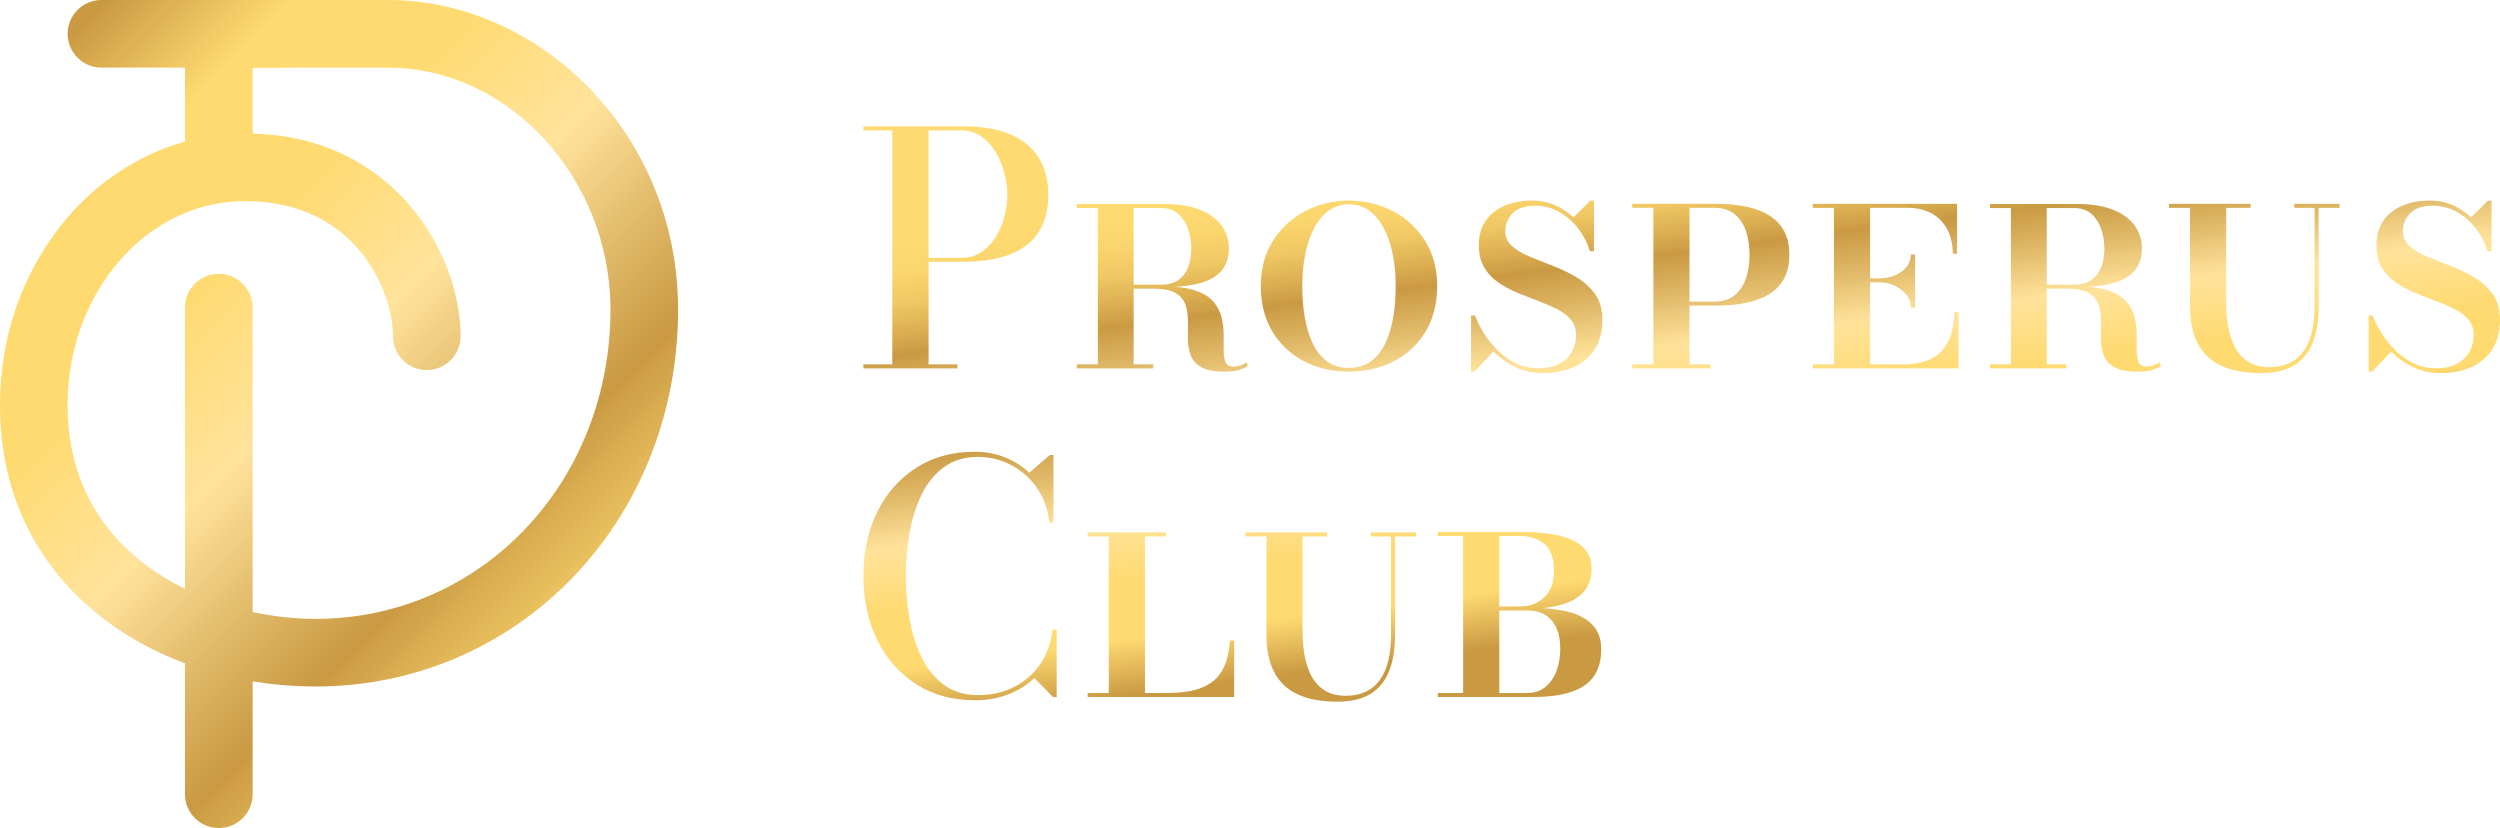
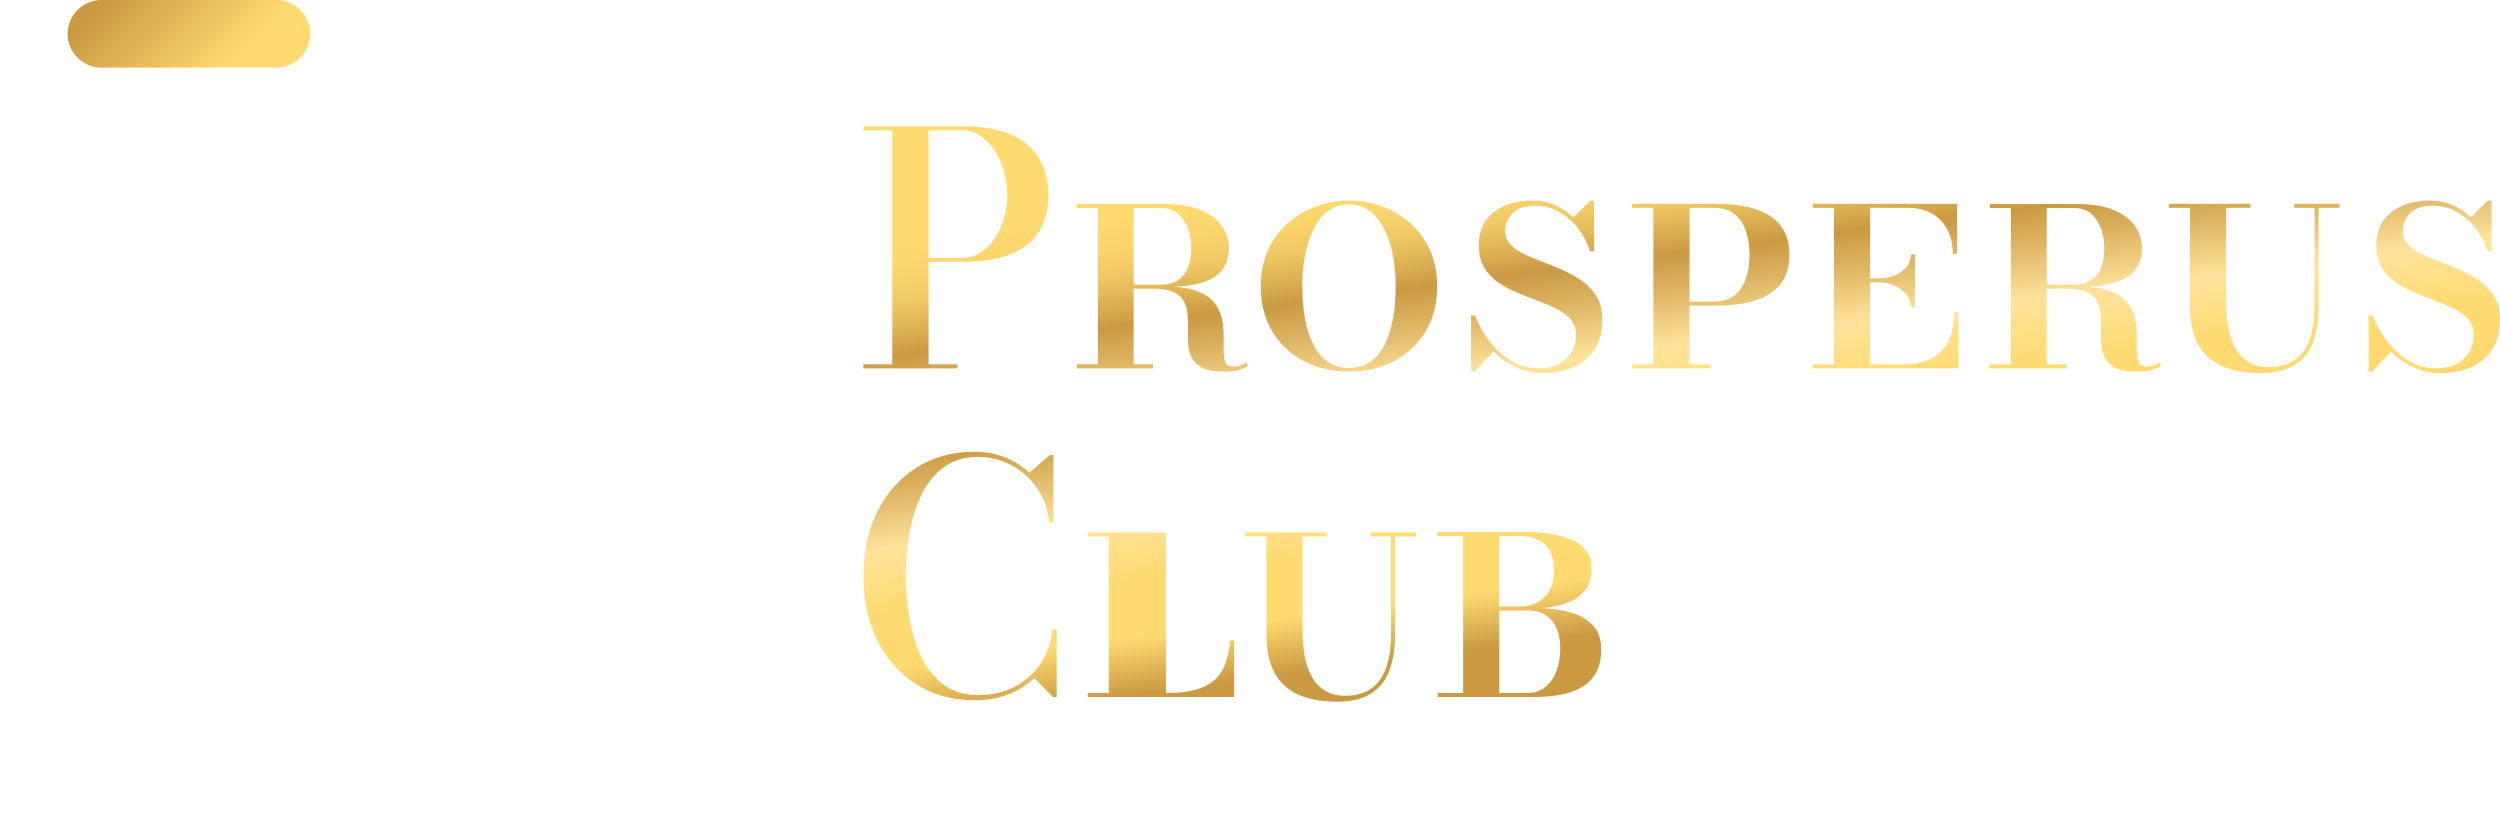
<svg xmlns="http://www.w3.org/2000/svg" width="335" height="111" viewBox="0 0 335 111" fill="none">
  <g clip-path="url(#clip0_2016_92)">
-     <path d="M42.247 91.993C21.252 91.993 0 79.048 0 54.306C0 46.025 2.421 38.234 7.002 31.772C9.429 28.339 12.361 25.449 15.71 23.191C18.549 21.269 21.59 19.858 24.788 18.974V0.002H52.048C62.014 0.002 71.921 4.408 79.233 12.09C86.734 19.969 90.863 30.399 90.863 41.462C90.863 69.799 69.508 91.993 42.245 91.993H42.247ZM29.88 27.157C26.64 27.614 23.585 28.806 20.783 30.701C18.34 32.35 16.193 34.471 14.398 37.011C10.906 41.937 9.06 47.916 9.06 54.308C9.06 75.309 28.906 82.932 42.245 82.932C64.425 82.932 81.801 64.717 81.801 41.464C81.801 23.903 68.176 9.069 52.048 9.069H33.851V17.902C44.752 18.202 51.374 23.344 55.036 27.679C59.222 32.631 61.72 39.126 61.72 45.053C61.72 47.554 59.691 49.585 57.188 49.585C54.684 49.585 52.656 47.556 52.656 45.053C52.656 39.146 47.811 26.952 32.842 26.952C31.886 26.952 30.936 27.017 30.017 27.141C29.97 27.147 29.924 27.155 29.878 27.161L29.88 27.157Z" fill="url(#paint0_linear_2016_92)" />
-     <path d="M29.32 110.958C26.819 110.958 24.788 108.93 24.788 106.426V41.226C24.788 38.725 26.817 36.694 29.32 36.694C31.824 36.694 33.853 38.723 33.853 41.226V106.426C33.853 108.93 31.824 110.958 29.32 110.958Z" fill="url(#paint1_linear_2016_92)" />
    <path d="M37.036 9.062H13.595C11.093 9.062 9.062 7.034 9.062 4.53C9.062 2.027 11.091 0 13.595 0H37.036C39.538 0 41.567 2.029 41.567 4.532C41.567 7.036 39.538 9.064 37.036 9.064V9.062Z" fill="url(#paint2_linear_2016_92)" />
    <path d="M130.613 93.832C127.614 93.832 124.994 93.111 122.754 91.67C120.512 90.23 118.775 88.253 117.543 85.746C116.312 83.238 115.694 80.384 115.694 77.184C115.694 73.984 116.31 71.112 117.543 68.611C118.775 66.109 120.512 64.139 122.754 62.698C124.996 61.257 127.614 60.537 130.613 60.537C132.039 60.537 133.38 60.782 134.634 61.271C135.887 61.762 136.982 62.453 137.92 63.346L140.687 60.967H141.162V70.006H140.601C140.428 68.261 139.884 66.729 138.968 65.411C138.053 64.093 136.904 63.065 135.519 62.33C134.134 61.595 132.643 61.227 131.043 61.227C129.256 61.227 127.739 61.684 126.491 62.6C125.243 63.515 124.249 64.737 123.506 66.264C122.764 67.792 122.222 69.504 121.884 71.4C121.546 73.296 121.377 75.224 121.377 77.184C121.377 79.144 121.546 81.073 121.884 82.968C122.222 84.864 122.764 86.577 123.506 88.104C124.249 89.632 125.243 90.853 126.491 91.769C127.737 92.685 129.254 93.142 131.043 93.142C132.498 93.142 133.814 92.91 134.99 92.449C136.165 91.988 137.183 91.355 138.049 90.547C138.914 89.74 139.598 88.807 140.104 87.748C140.609 86.689 140.925 85.56 141.055 84.365H141.597V93.403H141.122L138.592 90.851C137.64 91.775 136.485 92.502 135.123 93.035C133.76 93.568 132.257 93.836 130.615 93.836L130.613 93.832Z" fill="url(#paint3_linear_2016_92)" />
-     <path d="M145.747 93.399V92.858H148.578V71.885H145.747V71.344H156.234V71.885H153.422V92.858H156.427C158.041 92.858 159.377 92.693 160.438 92.361C161.497 92.028 162.334 91.55 162.946 90.924C163.557 90.298 164.004 89.555 164.286 88.696C164.568 87.838 164.743 86.882 164.815 85.832H165.377V93.399H145.745H145.747Z" fill="url(#paint4_linear_2016_92)" />
+     <path d="M145.747 93.399V92.858H148.578V71.885H145.747V71.344H156.234V71.885V92.858H156.427C158.041 92.858 159.377 92.693 160.438 92.361C161.497 92.028 162.334 91.55 162.946 90.924C163.557 90.298 164.004 89.555 164.286 88.696C164.568 87.838 164.743 86.882 164.815 85.832H165.377V93.399H145.745H145.747Z" fill="url(#paint4_linear_2016_92)" />
    <path d="M166.892 71.885V71.344H177.812V71.885H166.892ZM179.195 94.027C177.075 94.027 175.314 93.703 173.908 93.055C172.503 92.407 171.45 91.415 170.75 90.082C170.052 88.75 169.702 87.074 169.702 85.055V71.348H174.546V84.689C174.546 85.755 174.636 86.8 174.815 87.824C174.997 88.849 175.298 89.763 175.723 90.57C176.148 91.376 176.735 92.022 177.486 92.505C178.235 92.989 179.172 93.23 180.297 93.23C181.638 93.23 182.759 92.928 183.66 92.322C184.562 91.717 185.242 90.805 185.703 89.587C186.164 88.37 186.395 86.86 186.395 85.057V71.35H186.937V85.057C186.937 86.959 186.673 88.581 186.148 89.921C185.621 91.262 184.789 92.282 183.65 92.981C182.511 93.679 181.026 94.029 179.197 94.029L179.195 94.027ZM183.67 71.885V71.344H189.746V71.885H183.67Z" fill="url(#paint5_linear_2016_92)" />
    <path d="M200.405 81.616V81.27H203.691C204.973 81.27 206.052 80.863 206.923 80.048C207.795 79.233 208.231 78.042 208.231 76.47C208.231 74.769 207.795 73.57 206.923 72.87C206.052 72.171 204.973 71.821 203.691 71.821H192.665V71.28H203.995C206.994 71.28 209.288 71.672 210.882 72.457C212.474 73.244 213.271 74.514 213.271 76.273C213.271 78.032 212.528 79.38 211.043 80.274C209.558 81.167 207.209 81.614 203.995 81.614H200.407L200.405 81.616ZM192.665 93.399V92.858H204.708C205.629 92.858 206.418 92.59 207.074 92.057C207.73 91.524 208.227 90.811 208.566 89.916C208.904 89.022 209.075 88.028 209.075 86.931C209.075 85.289 208.692 84.023 207.928 83.137C207.163 82.25 206.09 81.807 204.706 81.807H200.403V81.461H205.44C207.227 81.461 208.809 81.638 210.186 81.99C211.562 82.344 212.637 82.928 213.408 83.741C214.178 84.556 214.565 85.641 214.565 86.995C214.565 88.453 214.241 89.652 213.591 90.596C212.943 91.54 211.941 92.242 210.586 92.705C209.232 93.166 207.515 93.397 205.44 93.397H192.663L192.665 93.399ZM196.06 93.399V71.28H200.904V93.399H196.06Z" fill="url(#paint6_linear_2016_92)" />
    <path d="M129.034 16.933C131.687 16.933 133.852 17.312 135.533 18.069C137.211 18.825 138.455 19.892 139.262 21.268C140.069 22.645 140.474 24.271 140.474 26.145C140.474 28.018 140.069 29.622 139.262 30.955C138.455 32.289 137.211 33.307 135.533 34.014C133.852 34.72 131.687 35.072 129.034 35.072H124.43V48.824H128.3V49.365H115.695V48.824H119.566V17.475H115.695V16.933H129.036H129.034ZM124.428 34.555H128.795C129.803 34.555 130.695 34.303 131.466 33.798C132.236 33.293 132.882 32.627 133.4 31.798C133.919 30.969 134.311 30.061 134.579 29.073C134.845 28.087 134.979 27.109 134.979 26.143C134.979 25.177 134.847 24.187 134.579 23.17C134.311 22.154 133.919 21.214 133.4 20.349C132.88 19.483 132.236 18.789 131.466 18.262C130.695 17.736 129.803 17.473 128.795 17.473H124.428V34.553V34.555Z" fill="url(#paint7_linear_2016_92)" />
    <path d="M150.244 38.469V38.145H155.541C156.536 38.145 157.333 37.928 157.93 37.497C158.528 37.065 158.961 36.481 159.228 35.746C159.494 35.012 159.629 34.205 159.629 33.325C159.629 32.446 159.496 31.593 159.228 30.764C158.961 29.934 158.528 29.246 157.93 28.699C157.333 28.151 156.536 27.878 155.541 27.878H144.297V27.336H155.994C157.912 27.336 159.514 27.596 160.806 28.115C162.096 28.634 163.062 29.345 163.704 30.244C164.346 31.146 164.666 32.172 164.666 33.325C164.666 35.054 163.974 36.346 162.591 37.196C161.207 38.047 158.959 38.471 155.845 38.471H150.244V38.469ZM144.297 49.365V48.824H154.525V49.365H144.297ZM147.109 49.365V27.332H151.909V49.365H147.109ZM164.083 49.798C162.684 49.798 161.639 49.597 160.947 49.192C160.255 48.79 159.786 48.256 159.542 47.592C159.297 46.93 159.174 46.206 159.174 45.419C159.174 44.632 159.178 43.847 159.184 43.062C159.192 42.277 159.087 41.553 158.87 40.889C158.655 40.226 158.218 39.693 157.562 39.288C156.906 38.886 155.894 38.683 154.523 38.683H150.242V38.401H156.101C157.86 38.401 159.265 38.592 160.317 38.975C161.37 39.357 162.155 39.868 162.674 40.51C163.193 41.152 163.539 41.855 163.712 42.617C163.885 43.382 163.972 44.145 163.972 44.91V47.007C163.972 47.641 164.058 48.154 164.231 48.542C164.405 48.931 164.757 49.126 165.29 49.126C165.622 49.126 165.928 49.075 166.21 48.975C166.492 48.874 166.769 48.729 167.043 48.542L167.216 49.061C166.87 49.263 166.473 49.436 166.027 49.581C165.58 49.725 164.932 49.798 164.081 49.798H164.083Z" fill="url(#paint8_linear_2016_92)" />
    <path d="M180.752 49.798C178.519 49.798 176.51 49.333 174.731 48.403C172.95 47.473 171.541 46.151 170.505 44.437C169.466 42.722 168.947 40.689 168.947 38.339C168.947 35.988 169.494 33.957 170.591 32.241C171.686 30.526 173.131 29.204 174.926 28.274C176.721 27.344 178.663 26.879 180.752 26.879C182.841 26.879 184.806 27.344 186.601 28.274C188.396 29.204 189.841 30.526 190.936 32.241C192.031 33.955 192.58 35.988 192.58 38.339C192.58 40.689 192.061 42.72 191.022 44.437C189.984 46.151 188.571 47.473 186.784 48.403C184.997 49.333 182.986 49.798 180.752 49.798ZM180.752 49.301C181.877 49.301 182.835 49.023 183.628 48.468C184.421 47.912 185.065 47.137 185.564 46.143C186.061 45.149 186.43 43.988 186.667 42.661C186.905 41.335 187.023 39.894 187.023 38.337C187.023 36.779 186.887 35.338 186.613 34.012C186.339 32.685 185.935 31.526 185.401 30.53C184.868 29.536 184.212 28.761 183.433 28.206C182.654 27.65 181.761 27.372 180.752 27.372C179.744 27.372 178.851 27.65 178.072 28.206C177.293 28.761 176.641 29.536 176.116 30.53C175.588 31.524 175.19 32.685 174.916 34.012C174.642 35.338 174.506 36.779 174.506 38.337C174.506 39.894 174.624 41.335 174.862 42.661C175.099 43.988 175.468 45.147 175.965 46.143C176.462 47.137 177.104 47.912 177.889 48.468C178.673 49.023 179.629 49.301 180.752 49.301Z" fill="url(#paint9_linear_2016_92)" />
    <path d="M206.806 49.993C205.466 49.993 204.263 49.747 203.196 49.258C202.129 48.769 201.199 48.141 200.407 47.377C199.614 46.612 198.943 45.776 198.396 44.869C197.849 43.961 197.422 43.096 197.12 42.275H197.661C197.935 43.025 198.324 43.806 198.829 44.621C199.334 45.436 199.946 46.203 200.666 46.924C201.387 47.644 202.204 48.228 203.119 48.675C204.035 49.121 205.039 49.345 206.136 49.345C207.303 49.345 208.257 49.135 209 48.717C209.743 48.298 210.294 47.755 210.654 47.085C211.015 46.414 211.196 45.698 211.196 44.933C211.196 44.098 210.96 43.398 210.493 42.836C210.024 42.275 209.4 41.798 208.624 41.409C207.845 41.021 206.992 40.653 206.062 40.306C205.132 39.96 204.206 39.596 203.284 39.214C202.361 38.831 201.507 38.366 200.723 37.819C199.938 37.272 199.314 36.597 198.853 35.796C198.392 34.995 198.161 34.013 198.161 32.846C198.161 31.564 198.462 30.481 199.068 29.602C199.674 28.722 200.517 28.048 201.598 27.579C202.679 27.11 203.912 26.877 205.295 26.877C206.678 26.877 207.933 27.195 209.056 27.829C210.181 28.463 211.135 29.292 211.92 30.314C212.705 31.339 213.265 32.456 213.597 33.665H213.055C212.723 32.57 212.204 31.56 211.5 30.638C210.793 29.717 209.946 28.974 208.96 28.413C207.972 27.851 206.887 27.569 205.706 27.569C204.307 27.569 203.29 27.915 202.657 28.608C202.023 29.3 201.705 30.085 201.705 30.964C201.705 31.785 202.019 32.468 202.644 33.007C203.272 33.548 204.079 34.019 205.066 34.424C206.052 34.828 207.102 35.245 208.211 35.678C209.32 36.11 210.371 36.626 211.357 37.223C212.343 37.821 213.152 38.568 213.778 39.461C214.404 40.355 214.718 41.486 214.718 42.856C214.718 44.442 214.371 45.764 213.679 46.823C212.987 47.882 212.043 48.675 210.847 49.202C209.65 49.727 208.304 49.991 206.804 49.991L206.806 49.993ZM197.12 49.797V42.273C197.509 43.038 197.855 43.671 198.159 44.175C198.46 44.68 198.774 45.145 199.098 45.569C199.422 45.994 199.801 46.467 200.233 46.986L197.595 49.797H197.12ZM213.595 33.669C213.293 32.963 213.001 32.383 212.719 31.928C212.437 31.474 212.131 31.053 211.799 30.665C211.467 30.276 211.079 29.829 210.632 29.324L213.118 26.881H213.593V33.671L213.595 33.669Z" fill="url(#paint10_linear_2016_92)" />
    <path d="M225.205 40.955V40.413H229.681C230.806 40.413 231.717 40.136 232.416 39.58C233.114 39.025 233.627 38.276 233.951 37.332C234.275 36.388 234.438 35.326 234.438 34.142C234.438 32.959 234.275 31.894 233.951 30.942C233.627 29.991 233.116 29.238 232.416 28.682C231.717 28.127 230.806 27.849 229.681 27.849H218.719V27.308H229.832C232.007 27.308 233.833 27.553 235.302 28.042C236.773 28.534 237.886 29.278 238.643 30.28C239.399 31.283 239.778 32.569 239.778 34.14C239.778 35.712 239.399 36.998 238.643 38C237.886 39.003 236.773 39.745 235.302 40.228C233.831 40.711 232.007 40.953 229.832 40.953H225.205V40.955ZM218.719 49.365V48.824H229.206V49.365H218.719ZM221.552 49.365V27.312H226.396V49.365H221.552Z" fill="url(#paint11_linear_2016_92)" />
    <path d="M261.897 41.798H262.438V49.365H242.915V48.824H245.747V27.851H242.915V27.31H262.245V34.011H261.684C261.642 32.526 261.33 31.331 260.754 30.423C260.176 29.515 259.45 28.859 258.57 28.455C257.691 28.052 256.769 27.849 255.803 27.849H250.593V48.822H255.133C256.387 48.822 257.516 48.608 258.516 48.184C259.518 47.759 260.317 47.034 260.917 46.01C261.515 44.988 261.843 43.581 261.901 41.794L261.897 41.798ZM256.059 41.214C256.031 40.465 255.789 39.842 255.334 39.345C254.879 38.847 254.344 38.473 253.724 38.22C253.104 37.968 252.507 37.841 251.929 37.841H249.55V37.3H251.929C252.505 37.3 253.104 37.191 253.724 36.976C254.344 36.761 254.881 36.414 255.334 35.937C255.789 35.462 256.029 34.849 256.059 34.1H256.62V41.214H256.059Z" fill="url(#paint12_linear_2016_92)" />
    <path d="M272.6 38.469V38.145H277.897C278.891 38.145 279.688 37.928 280.286 37.497C280.883 37.065 281.316 36.481 281.584 35.746C281.849 35.012 281.984 34.205 281.984 33.325C281.984 32.446 281.851 31.593 281.584 30.764C281.316 29.934 280.883 29.246 280.286 28.699C279.688 28.151 278.891 27.878 277.897 27.878H266.653V27.336H278.349C280.267 27.336 281.869 27.596 283.161 28.115C284.451 28.634 285.417 29.345 286.059 30.244C286.701 31.146 287.021 32.172 287.021 33.325C287.021 35.054 286.329 36.346 284.947 37.196C283.562 38.047 281.314 38.471 278.201 38.471H272.6V38.469ZM266.655 49.365V48.824H276.882V49.365H266.655ZM269.464 49.365V27.332H274.264V49.365H269.464ZM286.438 49.798C285.039 49.798 283.995 49.597 283.302 49.192C282.61 48.79 282.141 48.256 281.898 47.592C281.652 46.93 281.529 46.206 281.529 45.419C281.529 44.632 281.533 43.847 281.539 43.062C281.547 42.277 281.443 41.553 281.225 40.889C281.01 40.226 280.573 39.693 279.917 39.288C279.261 38.886 278.249 38.683 276.878 38.683H272.598V38.401H278.456C280.215 38.401 281.62 38.592 282.672 38.975C283.725 39.357 284.51 39.868 285.029 40.51C285.548 41.152 285.894 41.855 286.067 42.617C286.241 43.382 286.327 44.145 286.327 44.91V47.007C286.327 47.641 286.414 48.154 286.587 48.542C286.76 48.931 287.112 49.126 287.645 49.126C287.977 49.126 288.283 49.075 288.565 48.975C288.847 48.874 289.125 48.729 289.398 48.542L289.571 49.061C289.225 49.263 288.829 49.436 288.382 49.581C287.935 49.725 287.287 49.798 286.436 49.798H286.438Z" fill="url(#paint13_linear_2016_92)" />
    <path d="M290.654 27.853V27.312H301.574V27.853H290.654ZM302.957 49.993C300.837 49.993 299.076 49.669 297.67 49.021C296.265 48.373 295.212 47.381 294.512 46.048C293.814 44.716 293.463 43.04 293.463 41.021V27.314H298.308V40.655C298.308 41.721 298.398 42.766 298.577 43.79C298.758 44.815 299.06 45.728 299.485 46.535C299.91 47.342 300.497 47.988 301.248 48.471C301.997 48.954 302.934 49.196 304.059 49.196C305.4 49.196 306.521 48.894 307.422 48.288C308.324 47.682 309.004 46.771 309.465 45.553C309.926 44.336 310.157 42.826 310.157 41.023V27.316H310.699V41.023C310.699 42.925 310.435 44.547 309.91 45.887C309.383 47.228 308.551 48.248 307.412 48.946C306.273 49.645 304.788 49.995 302.959 49.995L302.957 49.993ZM307.432 27.853V27.312H313.508V27.853H307.432Z" fill="url(#paint14_linear_2016_92)" />
    <path d="M327.087 49.993C325.746 49.993 324.543 49.747 323.476 49.258C322.41 48.769 321.48 48.141 320.687 47.377C319.894 46.612 319.224 45.776 318.676 44.869C318.129 43.961 317.702 43.096 317.4 42.275H317.942C318.215 43.025 318.604 43.806 319.109 44.621C319.614 45.436 320.226 46.203 320.946 46.924C321.667 47.644 322.484 48.228 323.4 48.675C324.315 49.121 325.32 49.345 326.416 49.345C327.584 49.345 328.538 49.135 329.28 48.717C330.023 48.298 330.574 47.755 330.935 47.085C331.295 46.414 331.476 45.698 331.476 44.933C331.476 44.098 331.24 43.398 330.774 42.836C330.305 42.275 329.681 41.798 328.904 41.409C328.125 41.021 327.272 40.653 326.342 40.306C325.412 39.96 324.486 39.596 323.565 39.214C322.641 38.831 321.788 38.366 321.003 37.819C320.218 37.272 319.594 36.597 319.133 35.796C318.672 34.995 318.441 34.013 318.441 32.846C318.441 31.564 318.743 30.481 319.348 29.602C319.954 28.722 320.797 28.048 321.878 27.579C322.959 27.11 324.193 26.877 325.575 26.877C326.958 26.877 328.214 27.195 329.337 27.829C330.462 28.463 331.416 29.292 332.2 30.314C332.985 31.339 333.545 32.456 333.877 33.665H333.336C333.003 32.57 332.484 31.56 331.78 30.638C331.073 29.717 330.226 28.974 329.24 28.413C328.252 27.851 327.167 27.569 325.986 27.569C324.587 27.569 323.571 27.915 322.937 28.608C322.303 29.3 321.985 30.085 321.985 30.964C321.985 31.785 322.299 32.468 322.925 33.007C323.553 33.548 324.36 34.019 325.346 34.424C326.332 34.828 327.382 35.245 328.491 35.678C329.6 36.11 330.651 36.626 331.637 37.223C332.623 37.821 333.432 38.568 334.058 39.461C334.684 40.355 334.998 41.486 334.998 42.856C334.998 44.442 334.652 45.764 333.959 46.823C333.267 47.882 332.323 48.675 331.128 49.202C329.93 49.727 328.584 49.991 327.085 49.991L327.087 49.993ZM317.4 49.797V42.273C317.789 43.038 318.135 43.671 318.439 44.175C318.741 44.68 319.055 45.145 319.379 45.569C319.703 45.994 320.081 46.467 320.514 46.986L317.875 49.797H317.4ZM333.875 33.669C333.573 32.963 333.281 32.383 332.999 31.928C332.718 31.474 332.412 31.053 332.08 30.665C331.748 30.276 331.359 29.829 330.912 29.324L333.398 26.881H333.873V33.671L333.875 33.669Z" fill="url(#paint15_linear_2016_92)" />
  </g>
  <defs>
    <linearGradient id="paint0_linear_2016_92" x1="-5.102" y1="-3.928" x2="91.529" y2="92.703" gradientUnits="userSpaceOnUse">
      <stop offset="0.12" stop-color="#CA9A43" />
      <stop offset="0.25" stop-color="#FFDA71" />
      <stop offset="0.38" stop-color="#FFDA71" />
      <stop offset="0.53" stop-color="#FFE39B" />
      <stop offset="0.65" stop-color="#DFB766" />
      <stop offset="0.74" stop-color="#CA9A43" />
      <stop offset="0.8" stop-color="#DEB254" />
      <stop offset="0.86" stop-color="#F0C864" />
      <stop offset="0.93" stop-color="#FBD56D" />
      <stop offset="0.99" stop-color="#FFDA71" />
    </linearGradient>
    <linearGradient id="paint1_linear_2016_92" x1="-26.768" y1="17.736" x2="69.863" y2="114.367" gradientUnits="userSpaceOnUse">
      <stop offset="0.12" stop-color="#CA9A43" />
      <stop offset="0.25" stop-color="#FFDA71" />
      <stop offset="0.38" stop-color="#FFDA71" />
      <stop offset="0.53" stop-color="#FFE39B" />
      <stop offset="0.65" stop-color="#DFB766" />
      <stop offset="0.74" stop-color="#CA9A43" />
      <stop offset="0.8" stop-color="#DEB254" />
      <stop offset="0.86" stop-color="#F0C864" />
      <stop offset="0.93" stop-color="#FBD56D" />
      <stop offset="0.99" stop-color="#FFDA71" />
    </linearGradient>
    <linearGradient id="paint2_linear_2016_92" x1="5.877" y1="-14.909" x2="102.508" y2="81.722" gradientUnits="userSpaceOnUse">
      <stop offset="0.12" stop-color="#CA9A43" />
      <stop offset="0.25" stop-color="#FFDA71" />
      <stop offset="0.38" stop-color="#FFDA71" />
      <stop offset="0.53" stop-color="#FFE39B" />
      <stop offset="0.65" stop-color="#DFB766" />
      <stop offset="0.74" stop-color="#CA9A43" />
      <stop offset="0.8" stop-color="#DEB254" />
      <stop offset="0.86" stop-color="#F0C864" />
      <stop offset="0.93" stop-color="#FBD56D" />
      <stop offset="0.99" stop-color="#FFDA71" />
    </linearGradient>
    <linearGradient id="paint3_linear_2016_92" x1="132.71" y1="102.588" x2="125.215" y2="45.256" gradientUnits="userSpaceOnUse">
      <stop offset="0.12" stop-color="#CA9A43" />
      <stop offset="0.25" stop-color="#FFDA71" />
      <stop offset="0.38" stop-color="#FFDA71" />
      <stop offset="0.53" stop-color="#FFE39B" />
      <stop offset="0.65" stop-color="#DFB766" />
      <stop offset="0.74" stop-color="#CA9A43" />
      <stop offset="0.8" stop-color="#DEB254" />
      <stop offset="0.86" stop-color="#F0C864" />
      <stop offset="0.93" stop-color="#FBD56D" />
      <stop offset="0.99" stop-color="#FFDA71" />
    </linearGradient>
    <linearGradient id="paint4_linear_2016_92" x1="156.846" y1="99.433" x2="149.351" y2="42.102" gradientUnits="userSpaceOnUse">
      <stop offset="0.12" stop-color="#CA9A43" />
      <stop offset="0.25" stop-color="#FFDA71" />
      <stop offset="0.38" stop-color="#FFDA71" />
      <stop offset="0.53" stop-color="#FFE39B" />
      <stop offset="0.65" stop-color="#DFB766" />
      <stop offset="0.74" stop-color="#CA9A43" />
      <stop offset="0.8" stop-color="#DEB254" />
      <stop offset="0.86" stop-color="#F0C864" />
      <stop offset="0.93" stop-color="#FBD56D" />
      <stop offset="0.99" stop-color="#FFDA71" />
    </linearGradient>
    <linearGradient id="paint5_linear_2016_92" x1="181.533" y1="96.207" x2="174.039" y2="38.874" gradientUnits="userSpaceOnUse">
      <stop offset="0.12" stop-color="#CA9A43" />
      <stop offset="0.25" stop-color="#FFDA71" />
      <stop offset="0.38" stop-color="#FFDA71" />
      <stop offset="0.53" stop-color="#FFE39B" />
      <stop offset="0.65" stop-color="#DFB766" />
      <stop offset="0.74" stop-color="#CA9A43" />
      <stop offset="0.8" stop-color="#DEB254" />
      <stop offset="0.86" stop-color="#F0C864" />
      <stop offset="0.93" stop-color="#FBD56D" />
      <stop offset="0.99" stop-color="#FFDA71" />
    </linearGradient>
    <linearGradient id="paint6_linear_2016_92" x1="204.092" y1="93.256" x2="196.597" y2="35.926" gradientUnits="userSpaceOnUse">
      <stop offset="0.12" stop-color="#CA9A43" />
      <stop offset="0.25" stop-color="#FFDA71" />
      <stop offset="0.38" stop-color="#FFDA71" />
      <stop offset="0.53" stop-color="#FFE39B" />
      <stop offset="0.65" stop-color="#DFB766" />
      <stop offset="0.74" stop-color="#CA9A43" />
      <stop offset="0.8" stop-color="#DEB254" />
      <stop offset="0.86" stop-color="#F0C864" />
      <stop offset="0.93" stop-color="#FBD56D" />
      <stop offset="0.99" stop-color="#FFDA71" />
    </linearGradient>
    <linearGradient id="paint7_linear_2016_92" x1="134.822" y1="88.915" x2="127.328" y2="31.585" gradientUnits="userSpaceOnUse">
      <stop offset="0.12" stop-color="#CA9A43" />
      <stop offset="0.25" stop-color="#FFDA71" />
      <stop offset="0.38" stop-color="#FFDA71" />
      <stop offset="0.53" stop-color="#FFE39B" />
      <stop offset="0.65" stop-color="#DFB766" />
      <stop offset="0.74" stop-color="#CA9A43" />
      <stop offset="0.8" stop-color="#DEB254" />
      <stop offset="0.86" stop-color="#F0C864" />
      <stop offset="0.93" stop-color="#FBD56D" />
      <stop offset="0.99" stop-color="#FFDA71" />
    </linearGradient>
    <linearGradient id="paint8_linear_2016_92" x1="160.508" y1="85.558" x2="153.014" y2="28.228" gradientUnits="userSpaceOnUse">
      <stop offset="0.12" stop-color="#CA9A43" />
      <stop offset="0.25" stop-color="#FFDA71" />
      <stop offset="0.38" stop-color="#FFDA71" />
      <stop offset="0.53" stop-color="#FFE39B" />
      <stop offset="0.65" stop-color="#DFB766" />
      <stop offset="0.74" stop-color="#CA9A43" />
      <stop offset="0.8" stop-color="#DEB254" />
      <stop offset="0.86" stop-color="#F0C864" />
      <stop offset="0.93" stop-color="#FBD56D" />
      <stop offset="0.99" stop-color="#FFDA71" />
    </linearGradient>
    <linearGradient id="paint9_linear_2016_92" x1="186.488" y1="82.163" x2="178.993" y2="24.831" gradientUnits="userSpaceOnUse">
      <stop offset="0.12" stop-color="#CA9A43" />
      <stop offset="0.25" stop-color="#FFDA71" />
      <stop offset="0.38" stop-color="#FFDA71" />
      <stop offset="0.53" stop-color="#FFE39B" />
      <stop offset="0.65" stop-color="#DFB766" />
      <stop offset="0.74" stop-color="#CA9A43" />
      <stop offset="0.8" stop-color="#DEB254" />
      <stop offset="0.86" stop-color="#F0C864" />
      <stop offset="0.93" stop-color="#FBD56D" />
      <stop offset="0.99" stop-color="#FFDA71" />
    </linearGradient>
    <linearGradient id="paint10_linear_2016_92" x1="210.672" y1="79.001" x2="203.178" y2="21.669" gradientUnits="userSpaceOnUse">
      <stop offset="0.12" stop-color="#CA9A43" />
      <stop offset="0.25" stop-color="#FFDA71" />
      <stop offset="0.38" stop-color="#FFDA71" />
      <stop offset="0.53" stop-color="#FFE39B" />
      <stop offset="0.65" stop-color="#DFB766" />
      <stop offset="0.74" stop-color="#CA9A43" />
      <stop offset="0.8" stop-color="#DEB254" />
      <stop offset="0.86" stop-color="#F0C864" />
      <stop offset="0.93" stop-color="#FBD56D" />
      <stop offset="0.99" stop-color="#FFDA71" />
    </linearGradient>
    <linearGradient id="paint11_linear_2016_92" x1="233.762" y1="75.983" x2="226.268" y2="18.652" gradientUnits="userSpaceOnUse">
      <stop offset="0.12" stop-color="#CA9A43" />
      <stop offset="0.25" stop-color="#FFDA71" />
      <stop offset="0.38" stop-color="#FFDA71" />
      <stop offset="0.53" stop-color="#FFE39B" />
      <stop offset="0.65" stop-color="#DFB766" />
      <stop offset="0.74" stop-color="#CA9A43" />
      <stop offset="0.8" stop-color="#DEB254" />
      <stop offset="0.86" stop-color="#F0C864" />
      <stop offset="0.93" stop-color="#FBD56D" />
      <stop offset="0.99" stop-color="#FFDA71" />
    </linearGradient>
    <linearGradient id="paint12_linear_2016_92" x1="257.101" y1="72.931" x2="249.607" y2="15.601" gradientUnits="userSpaceOnUse">
      <stop offset="0.12" stop-color="#CA9A43" />
      <stop offset="0.25" stop-color="#FFDA71" />
      <stop offset="0.38" stop-color="#FFDA71" />
      <stop offset="0.53" stop-color="#FFE39B" />
      <stop offset="0.65" stop-color="#DFB766" />
      <stop offset="0.74" stop-color="#CA9A43" />
      <stop offset="0.8" stop-color="#DEB254" />
      <stop offset="0.86" stop-color="#F0C864" />
      <stop offset="0.93" stop-color="#FBD56D" />
      <stop offset="0.99" stop-color="#FFDA71" />
    </linearGradient>
    <linearGradient id="paint13_linear_2016_92" x1="280.809" y1="69.832" x2="273.314" y2="12.502" gradientUnits="userSpaceOnUse">
      <stop offset="0.12" stop-color="#CA9A43" />
      <stop offset="0.25" stop-color="#FFDA71" />
      <stop offset="0.38" stop-color="#FFDA71" />
      <stop offset="0.53" stop-color="#FFE39B" />
      <stop offset="0.65" stop-color="#DFB766" />
      <stop offset="0.74" stop-color="#CA9A43" />
      <stop offset="0.8" stop-color="#DEB254" />
      <stop offset="0.86" stop-color="#F0C864" />
      <stop offset="0.93" stop-color="#FBD56D" />
      <stop offset="0.99" stop-color="#FFDA71" />
    </linearGradient>
    <linearGradient id="paint14_linear_2016_92" x1="307.153" y1="66.389" x2="299.66" y2="9.058" gradientUnits="userSpaceOnUse">
      <stop offset="0.12" stop-color="#CA9A43" />
      <stop offset="0.25" stop-color="#FFDA71" />
      <stop offset="0.38" stop-color="#FFDA71" />
      <stop offset="0.53" stop-color="#FFE39B" />
      <stop offset="0.65" stop-color="#DFB766" />
      <stop offset="0.74" stop-color="#CA9A43" />
      <stop offset="0.8" stop-color="#DEB254" />
      <stop offset="0.86" stop-color="#F0C864" />
      <stop offset="0.93" stop-color="#FBD56D" />
      <stop offset="0.99" stop-color="#FFDA71" />
    </linearGradient>
    <linearGradient id="paint15_linear_2016_92" x1="328.932" y1="63.541" x2="321.437" y2="6.21" gradientUnits="userSpaceOnUse">
      <stop offset="0.12" stop-color="#CA9A43" />
      <stop offset="0.25" stop-color="#FFDA71" />
      <stop offset="0.38" stop-color="#FFDA71" />
      <stop offset="0.53" stop-color="#FFE39B" />
      <stop offset="0.65" stop-color="#DFB766" />
      <stop offset="0.74" stop-color="#CA9A43" />
      <stop offset="0.8" stop-color="#DEB254" />
      <stop offset="0.86" stop-color="#F0C864" />
      <stop offset="0.93" stop-color="#FBD56D" />
      <stop offset="0.99" stop-color="#FFDA71" />
    </linearGradient>
    <clipPath id="clip0_2016_92">
      <rect width="335" height="110.958" fill="white" />
    </clipPath>
  </defs>
</svg>